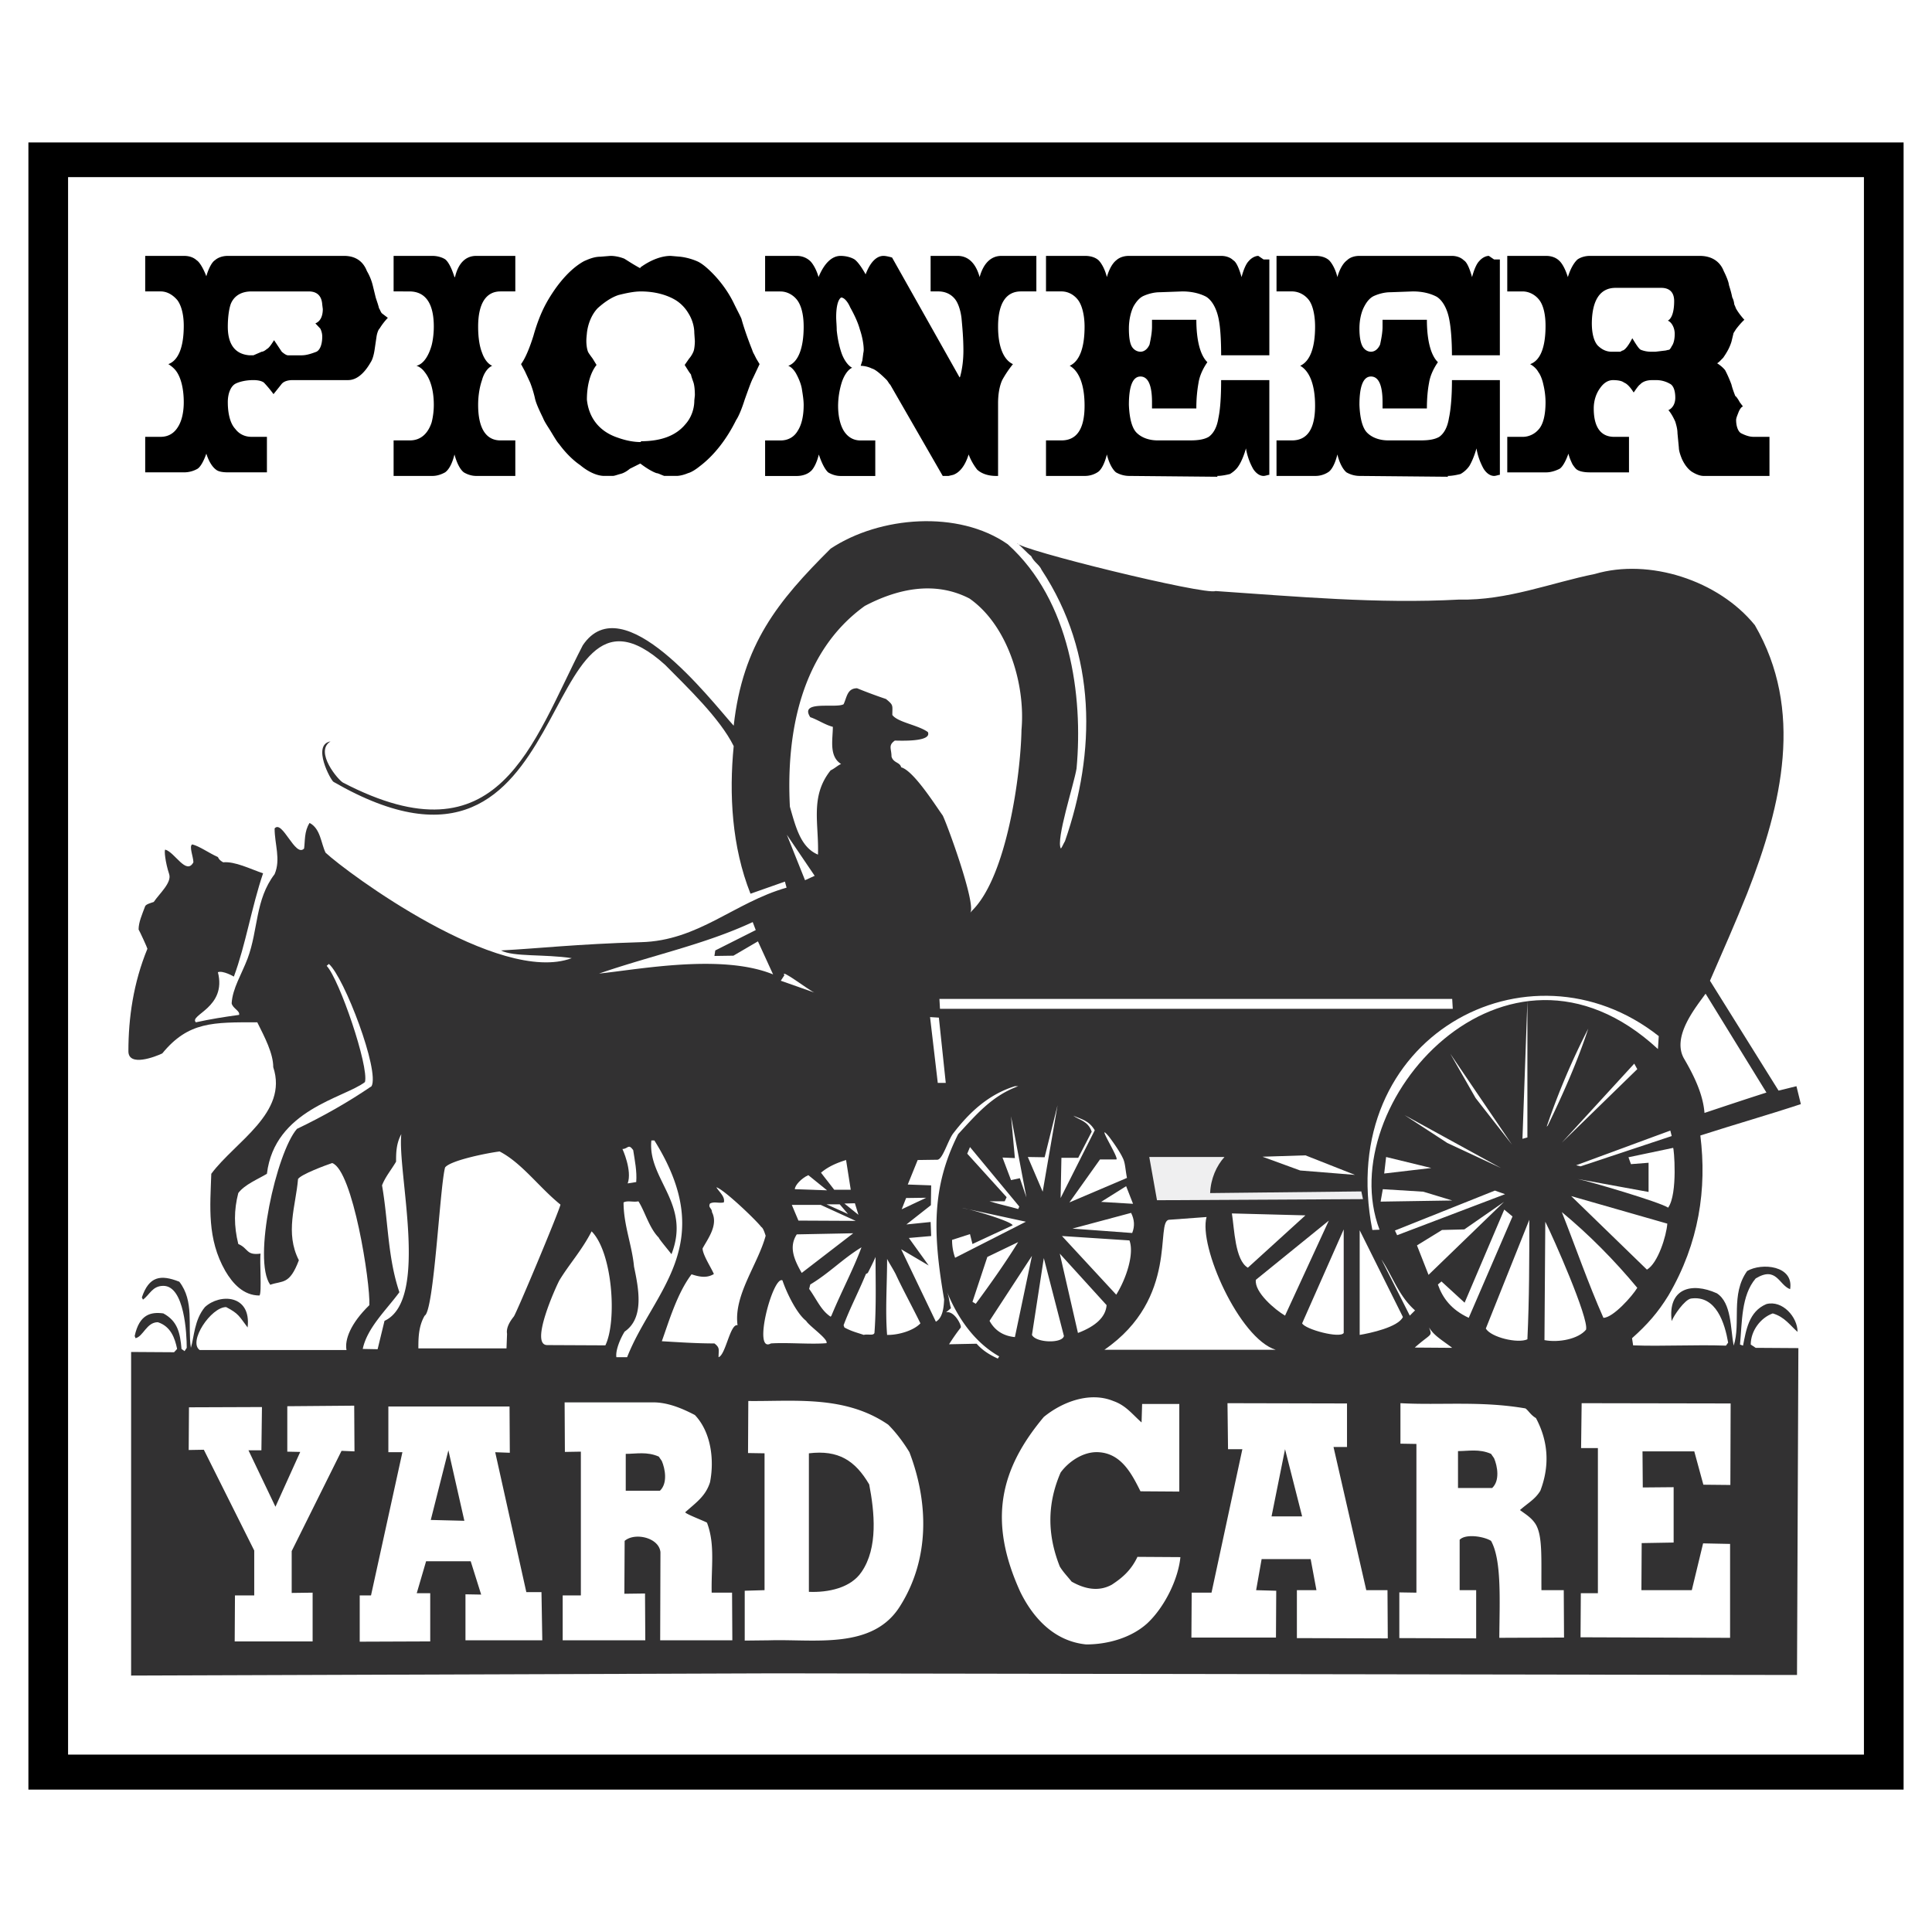
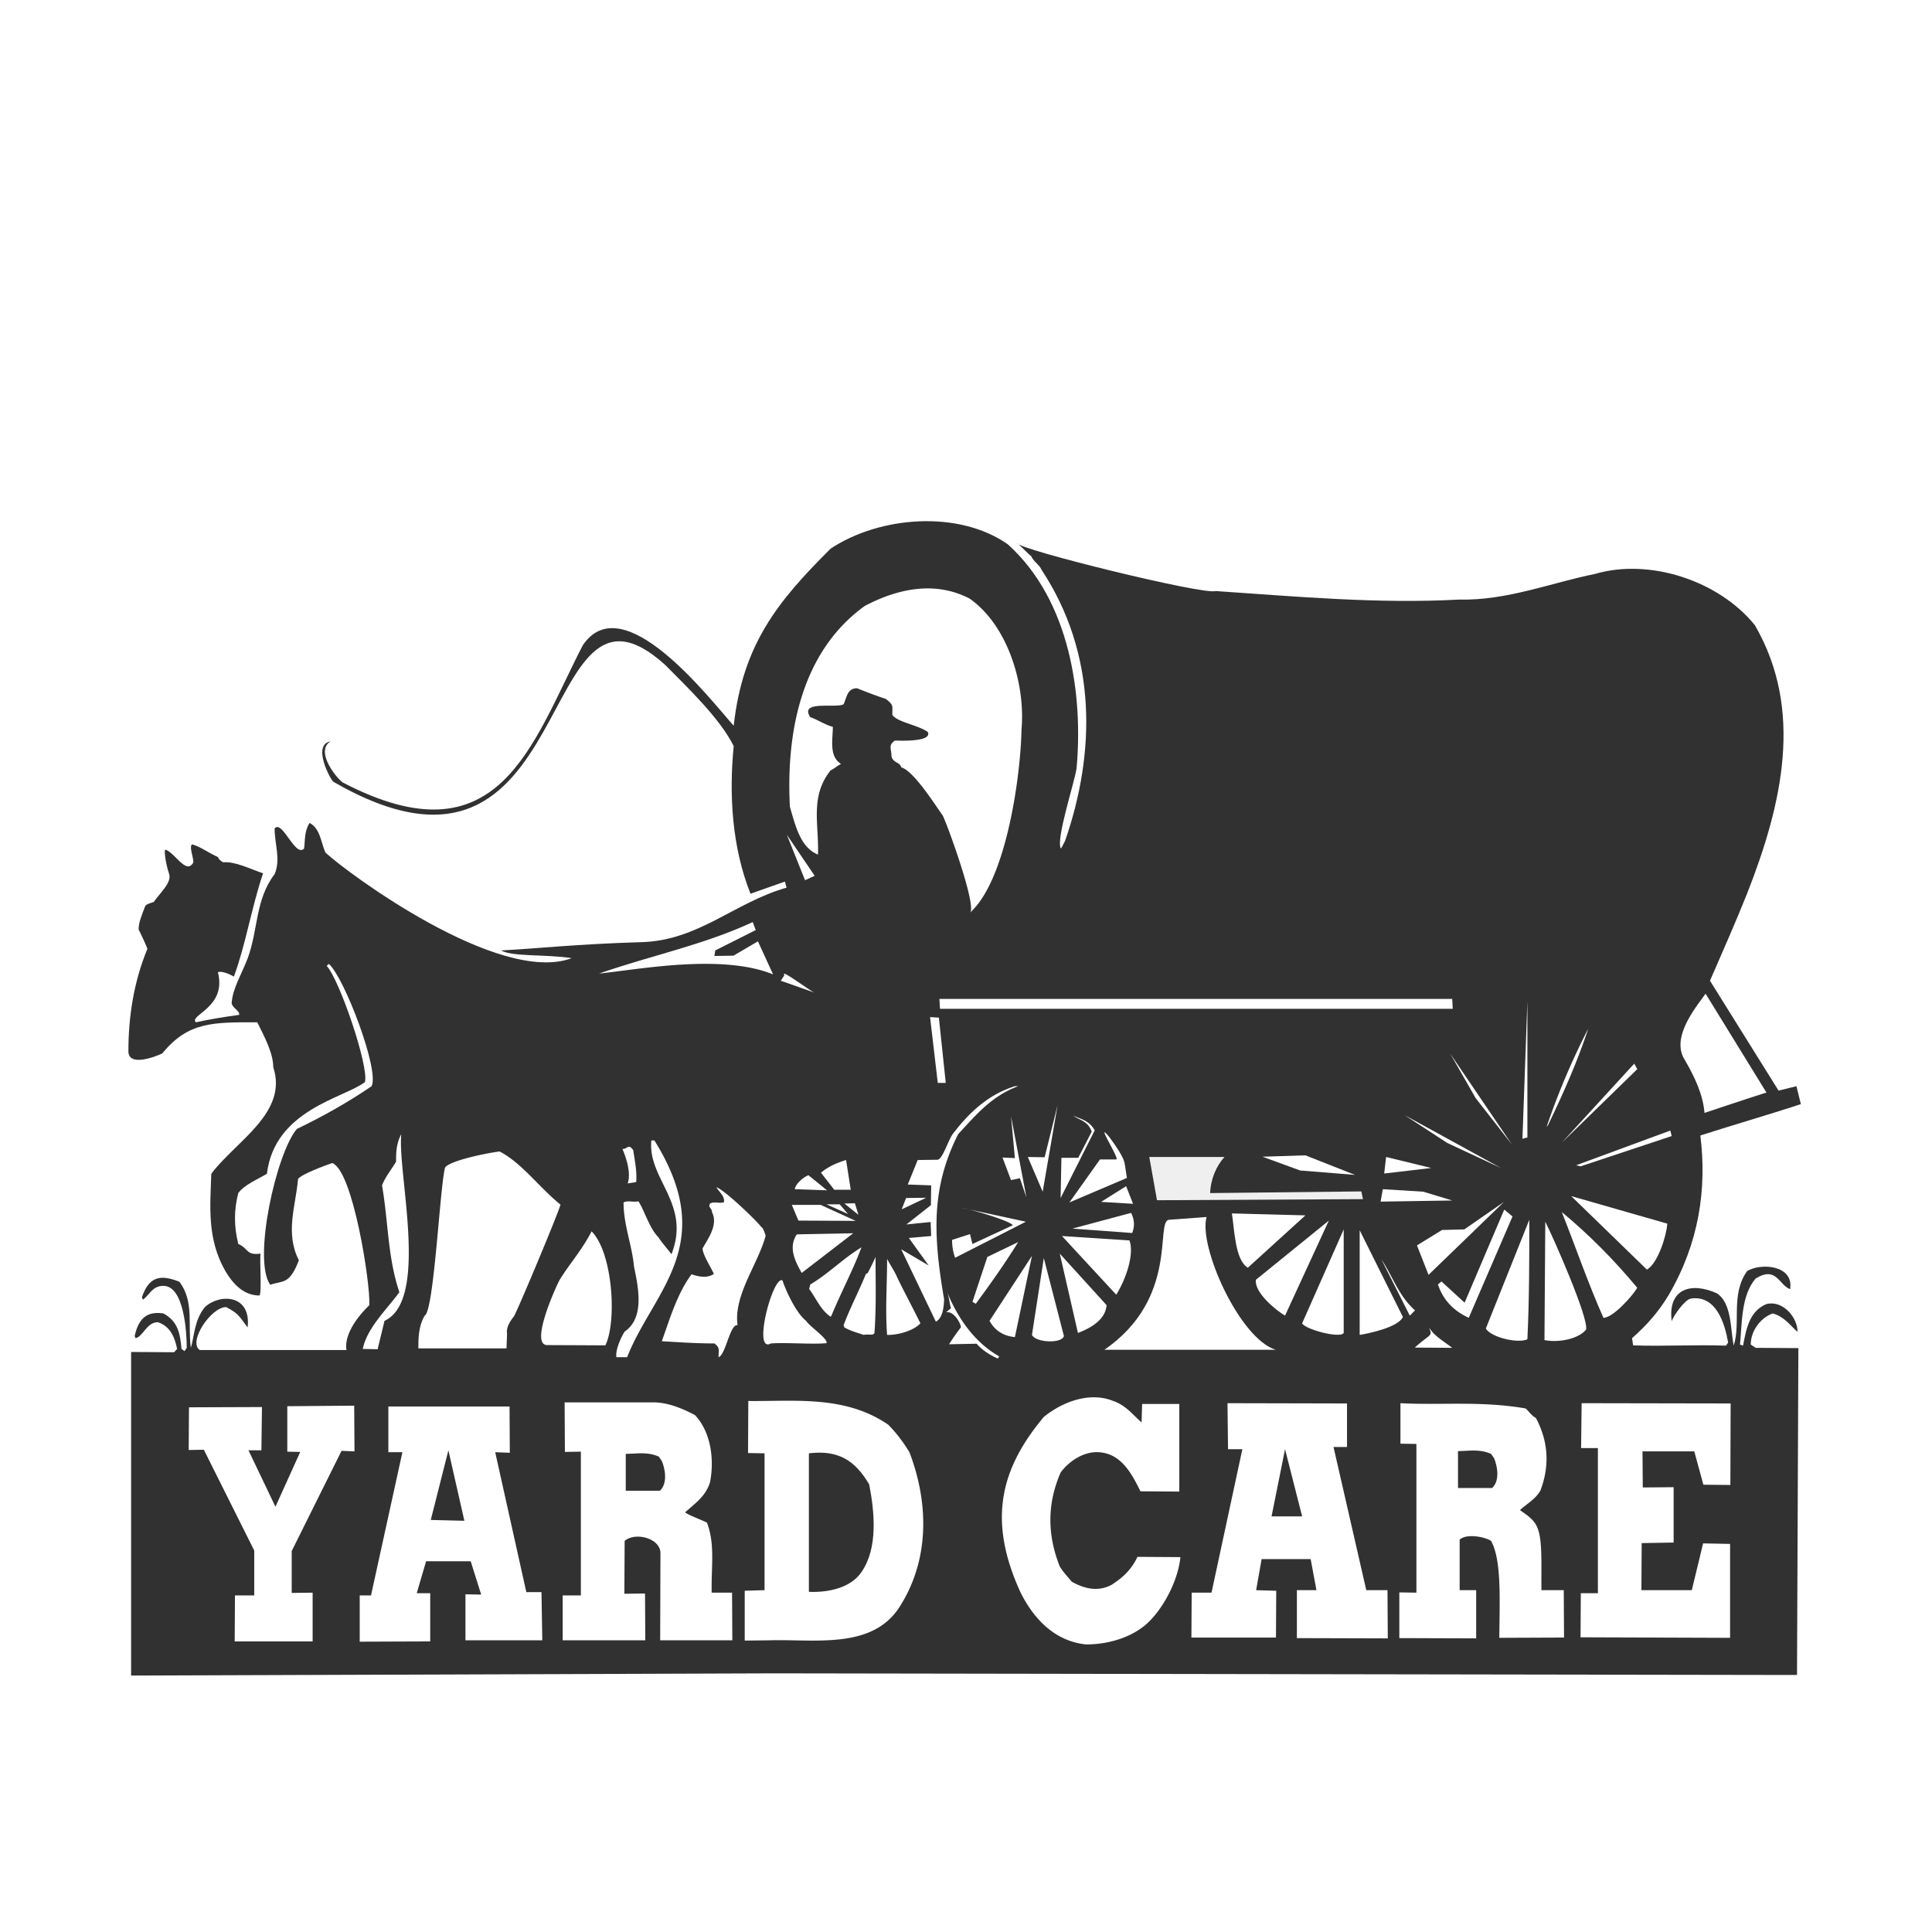
<svg xmlns="http://www.w3.org/2000/svg" width="2500" height="2500" viewBox="0 0 192.756 192.756">
  <g fill-rule="evenodd" clip-rule="evenodd">
    <path fill="#fff" d="M0 0h192.756v192.756H0V0z" />
-     <path d="M2.834 178.547h187.088V14.21H2.834v164.337z" />
    <path fill="#fff" d="M6.792 175.057h179.173V17.672H6.792v157.385z" />
    <path d="M33.279 78.01c-.275-.138-2.198-3.709-.303-4.039-1.648 1.017.797 3.901 1.264 4.121 15.606 8.105 18.821-3.874 23.904-13.71 4.012-5.962 12.667 5.358 15.057 8.023.907-8.133 4.396-12.419 9.672-17.667 4.891-3.242 12.749-3.875 17.667-.439 6.264 5.632 7.527 15.139 6.869 22.365-.248 1.566-2.088 7.116-1.566 7.996.109-.11.221-.412.412-.742 3.078-8.848 3.215-18.656-2.336-27.064-.219-.522-.742-.742-1.043-1.374-.439-.33-.881-.879-1.402-1.292.082.632 18.768 5.221 19.811 4.781 8.078.549 16.184 1.291 24.289.852 4.781.11 9.178-1.676 13.547-2.556 5.412-1.593 12.336.632 15.963 5.111 4.891 8.435 2.748 17.805-.77 26.762-1.154 2.885-2.418 5.743-3.709 8.71l6.842 10.963 1.785-.439.439 1.787c-3.324 1.098-6.621 2.033-10.027 3.131.658 5.303-.111 10.717-3.188 15.965-1.045 1.703-2.115 2.912-3.627 4.258l.109.715c2.967.109 6.182-.082 9.26.027l.219-.303c-.328-1.895-1.18-4.752-3.709-4.395-.631.109-1.73 1.703-1.922 2.252-.412-3.242 1.949-3.93 4.506-2.775 1.482.963 1.346 3.518 1.676 5.221.742-2.225-.33-5.111 1.346-7.445 1.457-.852 4.672-.551 4.287 1.812-1.127-.412-1.348-2.336-3.436-1.07-1.455 1.703-1.346 4.367-1.566 6.594l.303.109c.303-1.484.551-3.406 2.336-4.148 1.594-.412 3.105 1.291 3.105 2.775-.742-.633-1.266-1.484-2.473-1.842-1.238.439-2.199 1.76-2.199 3.105l.494.33 4.26.027-.137 32.613-101.938-.164-64.268.221v-32.285l4.286.027.303-.33c-.22-1.072-.632-2.254-1.924-2.666-1.126 0-1.456 1.43-2.226 1.594l-.083-.219c.467-2.172 1.621-2.418 2.858-2.254 1.429.77 1.676 1.951 1.813 3.545l.303.221.219-.33c0-1.375-.219-6.184-2.335-6.184-1.099 0-1.347.881-2.033 1.375l-.11-.221c.715-2.115 1.869-2.307 3.737-1.566 1.511 1.951.824 4.396 1.154 6.596.33-1.072.33-2.775 1.401-4.066 1.484-1.375 4.644-1.266 4.259 2.033-.852-1.127-.879-1.375-2.143-2.033-1.512 0-3.819 3.461-2.638 4.285H34.57c-.192-1.016.385-2.637 2.281-4.479.11-2.225-1.649-13.463-3.709-14.178-.659.221-3.105 1.127-3.407 1.594-.22 2.666-1.319 5.357.083 8.105-.935 2.473-1.594 2.006-2.858 2.445-1.786-2.5.632-13.217 2.665-15.551 2.638-1.264 5.111-2.666 7.446-4.26.824-1.539-2.72-10.854-4.259-12.199l-.22.192c1.264 1.347 4.231 10.028 3.819 11.595-2.061 1.594-9.012 2.748-9.781 9.15-.852.521-2.226 1.07-2.857 1.924-.44 1.703-.44 3.297 0 5.082 1.044.439.742 1.154 2.225.961-.11.66.138 3.93-.11 4.178-1.593 0-2.665-1.182-3.407-2.445-1.841-3.215-1.511-6.43-1.401-9.699 2.39-3.215 7.693-6.072 6.182-10.635 0-1.373-.852-2.994-1.594-4.479-4.396 0-6.869-.082-9.479 3.105-.687.33-3.379 1.373-3.379-.219 0-3.326.495-6.814 1.896-10.222 0-.082-.77-1.758-.879-1.923 0-.714.33-1.456.66-2.335.109-.192.522-.302.852-.412.577-.852 1.813-1.923 1.539-2.775-.385-1.154-.522-2.445-.385-2.445.961.274 2.088 2.583 2.802 1.264 0-.522-.467-1.648-.11-1.786.742.192 1.594.824 2.555 1.264.11.22.193.33.522.522 1.182-.11 2.693.66 3.984 1.099-1.154 3.407-1.731 7.116-2.913 10.303 0 0-1.072-.631-1.594-.439.907 3.545-2.912 4.26-2.198 5 1.511-.328 2.72-.521 4.313-.74.11-.412-.632-.633-.742-1.154.083-1.484.989-2.885 1.594-4.479 1.071-2.885.742-5.853 2.692-8.408.632-1.483 0-2.967 0-4.561.77-.907 2.061 2.939 2.94 2.006.109-.742 0-1.704.549-2.556 1.099.577 1.126 2.006 1.594 2.968 2.115 1.978 17.31 13.243 24.563 10.523-2.72-.412-5.825-.11-7.061-.769 3.709-.192 7.473-.632 13.958-.824 5.742-.138 9.314-3.957 14.535-5.44l-.165-.604-3.434 1.209c-1.869-4.699-2.144-9.946-1.676-14.728-1.374-2.775-4.644-5.88-6.841-8.105-13.161-11.899-8.298 25.964-33.081 11.676z" fill="#323132" />
    <path d="M61.497 135.408c-.11-.715.44-1.951.825-2.555 2.005-1.375 1.374-4.369.934-6.484-.192-2.117-1.044-4.15-1.044-6.402.412-.221.961 0 1.483-.111.632.963 1.072 2.666 2.033 3.627 0 .111 1.044 1.348 1.264 1.65 1.978-5.057-2.391-7.475-2.006-11.348h.302c6.512 10.412-.137 15.029-2.72 21.623h-1.071zM41.741 134.529c0-.963 0-2.199.632-3.27.935-.467 1.511-12.887 2.034-14.783.549-.715 4.286-1.455 5.44-1.594 2.226 1.154 3.929 3.572 6.073 5.303-.22.879-4.507 11.102-4.671 11.184-.33.412-.769 1.072-.66 1.703l-.055 1.457h-8.793zM77.131 97.217c-5.111-2.089-13.381-.496-17.365-.084 5.331-1.84 10.496-2.884 15.332-5.137l.303.797-4.039 2.033-.083.55 1.896-.028 2.445-1.429 1.511 3.298zM96.804 91.062c.604-.852-2.28-8.765-2.748-9.699-.769-1.072-2.912-4.479-4.149-4.809-.11-.522-.769-.412-.961-1.072 0-.796-.357-1.099.33-1.593.467 0 3.737.165 3.297-.852-.989-.714-2.995-.961-3.545-1.703 0-.989.138-.962-.632-1.594a48.945 48.945 0 0 1-2.885-1.072c-.989 0-1.017.907-1.346 1.594-.77.439-4.452-.44-3.325 1.292.742.247 1.483.769 2.253.962 0 1.236-.412 2.939.824 3.709-.302.11-.632.439-1.044.632-2.088 2.61-1.154 5.331-1.264 8.408-1.704-.714-2.198-2.665-2.802-4.781-.385-7.336 1.099-15.442 7.474-20.03 3.187-1.676 6.924-2.555 10.44-.742 3.82 2.665 5.605 8.545 5.193 13.106-.082 4.479-1.455 14.562-4.891 17.997l-.219.247zM36.191 134.584c.44-2.115 2.391-3.93 3.655-5.66-1.182-3.518-1.099-7.033-1.731-10.66.329-.852.879-1.484 1.401-2.363 0-.824 0-1.787.522-2.748-.412 3.818 2.83 16.541-1.676 18.629l-.687 2.83-1.484-.028zM78.065 127.742c.412 1.236 1.429 3.324 2.363 4.039.274.494 2.226 1.814 2.033 2.227-1.511.137-3.957-.084-5.55.027-1.869 1.043.192-6.787 1.154-6.293zM55.809 127.742c.962-1.594 2.226-2.967 3.215-4.891 2.088 2.088 2.556 8.93 1.374 11.375l-5.798-.027c-1.786 0 .879-5.851 1.209-6.457zM86.17 133.184c-.522-.193-1.182-.33-1.923-.742l-.082-.221c.632-1.703 1.483-3.297 2.225-5.111l.193-.11c.22-.439.55-1.07.77-1.594 0 2.445.083 5.002-.11 7.584-.111.303-.66.082-1.073.194zM88.506 133.184c-.192-2.447 0-5.029 0-7.584.22.439.521.879.852 1.51.632 1.375 1.621 3.188 2.473 4.92-.659.713-2.143 1.154-3.215 1.154h-.11zM82.874 131.369c-.962-.633-1.374-1.703-2.144-2.775l.11-.439c1.923-1.154 3.215-2.555 5.11-3.709-.824 2.225-2.033 4.479-2.995 6.814l-.081.109zM89.907 124.637l2.748 1.621-1.978-2.746 2.226-.193-.055-1.4-2.417.246 2.445-1.924.027-1.977-2.335-.084.989-2.445 1.951-.027c.549 0 1.071-1.979 1.621-2.664 1.484-1.924 3.38-3.82 6.128-4.672h.328c-2.637.963-4.203 2.857-5.989 4.781-2.666 5.303-2.528 9.918-1.401 16.486-.028.686-.11 1.84-.824 2.225l-3.464-7.227zM79.494 123.154l5.633-.111L79.988 127c-.741-1.291-1.319-2.582-.494-3.846zM79.659 121.779L79 120.213h2.884l3.49 1.594-5.715-.028zM83.231 118.703c-.44-.578-.88-1.127-1.319-1.703.742-.633 1.621-.99 2.5-1.266l.467 2.969h-1.648zM71.69 135.408c0-.742.165-.934-.412-1.373-1.731 0-3.434-.111-5.248-.221.687-1.896 1.511-4.754 2.967-6.676.742.246 1.512.412 2.226-.029-.22-.549-1.126-1.922-1.126-2.555.522-.961 1.593-2.336.934-3.627 0-.412-.412-.439-.192-.852.439-.221.852 0 1.374-.109.165-.549-.439-1.018-.742-1.512.77.221 3.957 3.27 4.479 3.957.192.109.33.549.44.879-.77 2.857-3.215 5.936-2.803 8.93-.743-.191-1.182 2.968-1.897 3.188zM102.959 133.184l1.182-7.666 2.006 7.775c-.167.769-2.803.686-3.188-.109zM101.256 133.402c-1.154-.109-2.006-.66-2.529-1.621l4.232-6.484-1.703 8.105zM97.023 129.885l1.484-4.479 3.076-1.482c-1.236 2.006-2.746 4.148-4.23 6.154l-.33-.193zM105.953 123.318l6.732.439c.494 1.318-.303 3.793-1.318 5.414l-5.414-5.853z" fill="#fff" />
    <path d="M95.292 125.488a5.183 5.183 0 0 1-.302-1.785l1.786-.576.247.988 4.012-1.869c-.191-.439-4.369-1.648-5.028-1.73l6.346 1.375-7.061 3.597zM111.998 115.488c.275.521.248 1.016.439 2.033l-5.742 2.445 3.051-4.287h1.621c.383 0-2.09-3.846-.797-2.363.11.112 1.098 1.457 1.428 2.172z" fill="#fff" />
    <path d="M114.664 115.434h7.5c-.797.879-1.373 2.17-1.428 3.6l15.084-.166.164.77-20.551.109-.769-4.313z" fill="#efeff0" />
    <path fill="#fff" d="M102.547 115.434l1.676.027 1.291-5.193-1.485 8.627-1.482-3.461zM105.898 115.516h1.676l1.348-2.611c-.385-1.098-1.266-1.152-1.842-1.594.797.357 1.566.469 2.143 1.457l-3.406 6.76.081-4.012zM62.624 118.07c.467-1.291-.522-3.434-.522-3.434.55 0 .577-.578 1.072.109.165 1.072.385 2.115.302 3.188l-.852.137zM102.408 119.473l-.658-1.924-.879.191-.851-2.252 1.236.055-.385-4.176 1.537 8.106zM112.355 118.346l.688 1.758-3.188-.192 2.5-1.566zM79.301 118.646c0-.383.66-1.098 1.347-1.4l1.868 1.512-3.215-.112zM84.604 121.121l-2.143-.963h1.319l.824.963zM90.402 119.527l2.006-.027-2.446 1.152.44-1.125zM84.247 120.076l1.045-.027.356 1.154-1.401-1.127zM112.85 121.01c.33.66.385 1.32.109 2.006l-5.961-.439 5.852-1.567zM93.562 108.041l-.77-6.566.88.054.687 6.512h-.797zM93.782 100.65l-.055-.988h51.16l.056.988H93.782zM77.9 97.848l.357-.549c-.467-.742 2.418 1.484 2.995 1.73L77.9 97.848zM148.24 132.551l4.34-10.854c0 3.902 0 7.859-.191 11.926-.961.439-3.627-.193-4.149-1.072zM154.092 133.705l.082-11.814c.742 1.455 4.369 9.643 4.066 10.77-.767.935-2.719 1.318-4.148 1.044zM110.186 134.666c7.5-5.166 5.027-12.859 6.457-12.969l3.736-.275c-.824 2.914 3.27 12.117 6.896 13.244h-17.089zM129.914 132.029l4.148-9.371v10.332c-.357.576-3.847-.357-4.148-.961zM135.656 133.184v-10.441l4.312 8.654c-.466 1.017-3.296 1.621-4.312 1.787zM107.547 132.99l-1.812-7.914 4.67 5.139c-.083 1.154-1.044 2.088-2.858 2.775zM143.459 128.154l.357-.303 2.309 2.117 3.955-9.287.824.686-4.367 10.111c-1.732-.796-2.611-1.978-3.078-3.324zM159.973 131.479c-1.512-3.406-2.803-7.143-4.15-10.551 2.693 2.227 5.248 4.809 7.529 7.557-.467.796-2.418 2.994-3.379 2.994zM128.209 131.26c-.988-.578-3.076-2.336-2.912-3.572l7.281-5.908-4.369 9.48zM164.314 126.67l-7.557-7.336 9.59 2.748c-.083 1.209-.935 3.957-2.033 4.588zM122.906 121.064l7.336.193-5.742 5.221c-1.291-.742-1.346-3.902-1.594-5.414z" />
-     <path d="M136.92 122.715l.715-.029c-4.754-12.557 12.584-32.091 27.777-18.023l.082-1.291c-12.941-10.223-32.367.054-28.574 19.343zM101.584 120.625c-.824-.246-1.785-.439-2.857-.77h1.512l.193-.412-3.93-4.34.275-.66 4.919 5.936-.112.246zM166.43 120.488c-.797-.549-7.887-2.637-9.014-2.857l7.062 1.291v-2.912l-1.758.137-.248-.686 4.451-.936c.083-.109.495 4.59-.493 5.963zM139.393 123.236l-.221-.466 9.974-3.985 1.016.358-10.769 4.093z" fill="#fff" />
    <path fill="#fff" d="M137.963 118.646l4.039.249 2.885.878-7.143.112.219-1.239zM138.293 115.434l4.506 1.097-4.697.551.191-1.648zM141.15 134.447c1.676-1.484 1.76-1.072 1.43-2.006.494.824 1.264 1.236 2.307 2.033l-3.737-.027zM140.656 131.26l-2.83-5.605c1.127 1.676 1.703 3.627 3.352 5.082l-.522.523zM144.393 114.031l-4.258-2.775 9.615 5.275-5.357-2.5zM147.223 109.553l-2.528-4.424 6.155 9.068-3.627-4.644zM157.691 116.367l-.439-.109 9.396-3.463.139.549-9.096 3.023zM163.049 106.119l.303.549-7.53 7.336 7.227-7.885zM154.312 112.41a71.837 71.837 0 0 1 4.148-9.781c-1.045 3.188-2.445 6.375-4.039 9.672l-.109.109zM170.057 111.037c-.139-1.787-.963-3.572-2.006-5.359-1.348-2.225 1.182-5.219 2.115-6.539l6.072 9.865c-2.06.658-4.121 1.346-6.181 2.033zM80.318 87.819l-1.814-4.533 2.776 4.093-.962.44zM99.551 135.545c-.77-.357-1.482-.77-2.115-1.482l-2.748.055c.33-.521.742-1.127 1.154-1.648.165-.139-.604-1.732-1.456-1.539l.494-.412c-.165-.521-.165-1.072-.412-1.676 1.044 2.609 2.748 5.082 5.221 6.484l-.138.218zM142.525 127.193l-1.154-2.941 2.5-1.537 2.225-.057 3.957-2.746-7.528 7.281zM129.721 116.779l-3.764-1.373 4.285-.138 4.946 1.951-5.467-.44zM151.895 113.619l.494-13.738v13.601l-.494.137zM108.371 164.066c-3.049-.303-5.193-2.445-6.566-5.221-3.242-7.09-2.061-12.227 2.336-17.475 1.812-1.484 4.561-2.557 6.924-1.594 1.264.439 1.867 1.291 2.83 2.143l.055-1.842h3.709v8.738l-3.873-.027c-.854-1.703-1.896-3.791-4.205-3.902-1.512-.082-2.994.963-3.764 2.033-1.346 3.105-1.346 6.184-.082 9.371.33.549.742.961 1.182 1.51 1.264.715 2.664 1.045 4.012.303.961-.633 1.895-1.373 2.555-2.775l4.285.027c-.219 2.227-1.594 5.002-3.297 6.596-1.595 1.455-3.956 2.115-6.101 2.115zM23.442 159.176h1.923v-4.479l-5.028-10.056-1.511.027.028-4.26 7.281-.027-.055 4.314h-1.291l2.692 5.633 2.473-5.469-1.291-.027v-4.533l6.676-.055.028 4.561-1.292-.055-4.973 10.002v4.176l2.088-.028v4.864h-7.775l.027-4.588zM35.889 163.791v-4.615h1.126l3.133-14.289h-1.401v-4.561h12.089l.028 4.617-1.457-.056 3.105 13.959h1.511l.082 4.808H46.44v-4.59l1.566.028-1.044-3.324h-4.451l-.934 3.187h1.346v4.809l-7.034.027zM56.139 163.654v-4.479h1.814v-14.344l-1.594.027-.027-4.945h8.82c1.456 0 2.857.576 4.176 1.264 1.621 1.703 1.951 4.479 1.511 6.705-.44 1.4-1.401 2.033-2.473 2.994 0 .166 2.061.936 2.171 1.045.824 2.17.412 4.396.467 6.979h2.034l.027 4.754h-7.199l.027-8.793c-.138-1.455-2.556-2.006-3.572-1.127l-.028 5.275 2.061-.027.027 4.672h-8.242zM76.774 163.654l-2.473.027v-4.973l1.978-.057v-13.654l-1.648-.027.028-5.193c4.533.055 9.644-.605 13.958 2.363.742.74 1.484 1.703 2.116 2.746 1.923 5.029 2.033 10.662-.935 15.359-2.721 4.37-8.518 3.271-13.024 3.409zM118.867 163.379l.028-4.479h1.978l3.078-14.314h-1.43l-.054-4.59 11.924.027v4.342h-1.346l3.269 14.287h2.116l.029 4.809-9.068-.027v-4.782h1.951l-.578-3.103h-4.891l-.549 3.103 2.006.057-.027 4.67h-8.436zM139.611 163.434v-4.561l1.705.027v-14.838l-1.594-.027v-4.039c3.984.221 8.023-.246 12.473.523.303.219.523.658 1.045.961 1.264 2.363 1.373 4.809.439 7.254-.521.852-1.182 1.182-2.033 1.924.549.412 1.127.742 1.539 1.373.742 1.154.576 3.434.604 6.621h2.227l.027 4.727-6.457.027c.027-3.736.248-7.748-.824-9.672-.688-.439-2.527-.742-3.133-.109v5.027h1.648v4.809l-7.666-.027zM157.691 163.352l.028-4.397h1.703v-14.48h-1.676l.055-4.479 14.865.027-.027 8.133-2.694-.027-.906-3.324h-5.166l.027 3.599 3.079-.027v5.523l-3.188.055-.027 4.697h5.027l1.127-4.67 2.693.055v9.369l-14.92-.054z" />
    <path d="M80.703 158.818v-13.82c2.94-.357 4.616.713 6.018 3.104.522 2.721.907 6.32-.77 8.738-1.072 1.594-3.325 2.06-5.248 1.978zM42.978 151.646l1.758-6.951 1.594 7.034-3.352-.083zM128.209 144.586l1.705 6.703h-3.051l1.346-6.703zM62.431 148.734v-3.682c1.044 0 2.115-.248 3.297.273l.302.441c.33.768.604 2.225-.192 2.967h-3.407v.001zM145.465 148.459v-3.682c1.043 0 2.115-.246 3.297.275l.303.439c.33.77.604 2.225-.193 2.967h-3.407v.001z" fill="#323132" />
-     <path d="M22.728 32.592c0 1.786.742 2.748 2.17 2.857h.385l.824-.357c.138 0 .33-.11.522-.274.192-.083.439-.44.714-.879l.769 1.154c.192.165.44.357.632.357h1.346c.522 0 1.044-.192 1.483-.357.385-.192.577-.796.577-1.511 0-.357-.11-.632-.192-.797l-.494-.522c.494-.192.742-.714.742-1.429l-.055-.439c-.055-.879-.522-1.319-1.346-1.319H25.09c-1.017 0-1.731.439-2.061 1.236-.192.521-.301 1.4-.301 2.28zm4.561 6.731a11.81 11.81 0 0 0-.961-1.154c-.22-.165-.604-.247-1.044-.247-.769 0-1.401.165-1.786.357-.467.248-.77.961-.77 1.841 0 1.154.248 2.143.742 2.666.385.521.962.797 1.622.797h1.539v3.544h-3.847c-.577 0-1.017-.082-1.236-.274-.385-.275-.742-.879-.962-1.594-.247.714-.577 1.319-.879 1.511a2.725 2.725 0 0 1-1.346.357h-3.874v-3.544h1.539c.769 0 1.346-.357 1.731-.989.385-.604.577-1.484.577-2.473 0-1.236-.248-2.39-.742-3.078-.192-.274-.522-.549-.797-.714.989-.357 1.539-1.676 1.539-3.819 0-1.154-.248-2.033-.632-2.556-.439-.521-1.016-.879-1.676-.879h-1.539V25.53h3.874c.549 0 .961.165 1.264.44.274.165.659.797.961 1.594.22-.797.577-1.429.852-1.594.302-.275.77-.44 1.292-.44h11.595c1.126 0 1.896.522 2.28 1.512a5.36 5.36 0 0 1 .577 1.401l.302 1.236c.083.274.248.714.33 1.071.11.165.192.44.303.522l.577.439a6.348 6.348 0 0 0-.824 1.071c-.11.083-.248.44-.302.797l-.195 1.321c-.083.549-.22.989-.385 1.236-.659 1.154-1.429 1.786-2.253 1.786h-5.523c-.577 0-.961.165-1.154.439l-.769.962zm18.107-11.677c.33-1.401 1.072-2.116 2.116-2.116h3.901v3.545H49.93c-1.456 0-2.226 1.236-2.226 3.517 0 1.072.137 1.951.385 2.583.247.714.632 1.154 1.017 1.319-.439.192-.824.714-1.017 1.429-.248.714-.385 1.593-.385 2.473 0 2.308.77 3.544 2.226 3.544h1.483v3.544h-3.901c-.522 0-.961-.192-1.236-.357-.357-.274-.687-.879-.934-1.786-.22.907-.55 1.512-.934 1.786-.303.165-.742.357-1.264.357H39.27V43.94h1.621c1.044 0 1.786-.632 2.17-1.786.138-.522.22-1.154.22-1.758 0-1.429-.33-2.556-.907-3.27-.192-.275-.522-.55-.824-.632.687-.165 1.209-.962 1.511-2.034.138-.522.22-1.236.22-1.868 0-2.281-.797-3.517-2.445-3.517H39.27V25.53h3.874c.522 0 1.017.165 1.292.357.302.248.632.879.907 1.759h.053zm18.546 16.376c1.951 0 3.462-.522 4.423-1.676.577-.632.907-1.511.907-2.39l.055-.522c0-.549-.055-1.071-.165-1.346-.082-.248-.192-.522-.22-.714-.055-.082-.192-.247-.302-.439l-.33-.522.439-.632c.22-.247.412-.604.467-.797.055-.165.11-.604.11-.961l-.055-.797c0-.714-.247-1.429-.577-1.951a3.866 3.866 0 0 0-1.264-1.319c-.852-.521-2.061-.879-3.489-.879-.687 0-1.457.165-2.226.357-.769.247-1.511.796-2.088 1.318-.577.605-.962 1.511-1.072 2.473 0 .083-.055.44-.055.797s.055.797.165 1.071c.028.083.22.357.467.687l.385.632c-.632.797-.962 2.033-.962 3.462.193 1.841 1.264 3.188 3.078 3.792.77.275 1.539.439 2.308.439v-.083h.001zm-.055-17.338c1.099-.797 2.17-1.154 3.022-1.154l.962.083a6.072 6.072 0 0 1 1.648.439c.467.192.989.632 1.511 1.154.879.879 1.648 1.95 2.17 3.022.33.687.632 1.237.77 1.566.192.714.577 1.869 1.071 3.105 0 0 .083.274.192.439l.22.439.33.55-.66 1.401c-.192.357-.467 1.154-.824 2.143-.275.88-.604 1.676-.852 2.034-.962 1.951-2.226 3.544-3.6 4.588-.439.357-.879.632-1.209.715-.384.165-.824.274-1.154.274h-1.21c-.33-.11-.604-.274-.77-.274-.467-.165-1.044-.522-1.621-.962l-1.044.522c-.192.165-.577.44-.962.522-.302.083-.577.192-.742.192h-.853c-.659 0-1.538-.357-2.39-1.071-.77-.522-1.539-1.319-2.116-2.116-.192-.192-.495-.714-.879-1.346-.275-.44-.577-.879-.714-1.237-.385-.796-.714-1.483-.824-2.033a11.302 11.302 0 0 0-.467-1.511l-.522-1.127-.385-.714c.413-.55.852-1.594 1.237-2.83.302-1.072.714-2.226 1.291-3.27.193-.357.577-.989 1.017-1.593.852-1.154 1.786-2.061 2.748-2.583.384-.165.961-.439 1.621-.439l1.016-.083c.385 0 .852.083 1.292.248.082 0 .714.467 1.676.989v-.082h.004zm29.73 2.391h-.77V25.53h2.693c1.044 0 1.813.715 2.198 2.116.385-1.401 1.154-2.116 2.17-2.116h3.49v3.545h-1.539c-1.512 0-2.281 1.236-2.281 3.517 0 1.951.523 3.297 1.484 3.737a10.726 10.726 0 0 0-1.072 1.594c-.273.604-.412 1.401-.412 2.308v7.254h-.191c-.879 0-1.512-.274-1.896-.632a5.823 5.823 0 0 1-.851-1.512c-.33 1.072-.852 1.786-1.539 2.034l-.467.11h-.577l-5.248-9.122c-.055 0-.192-.275-.329-.439-.632-.632-1.154-1.072-1.484-1.154a2.696 2.696 0 0 0-1.126-.274l.165-.522.083-.632c0-.083.055-.248.055-.439 0-.522-.137-1.319-.385-2.033-.192-.715-.577-1.511-.961-2.198-.275-.632-.632-.989-.907-.989-.302.192-.495.879-.495 1.951 0 .357.055.879.055 1.319.11 1.072.33 1.869.522 2.391.247.632.632 1.154 1.017 1.346-.385.165-.77.687-1.017 1.401a8.059 8.059 0 0 0-.385 2.391c0 .989.192 1.868.55 2.473.384.632.961.989 1.676.989h1.484v3.544h-3.462c-.522 0-.962-.192-1.237-.357-.302-.274-.632-.879-.934-1.786-.22.907-.577 1.512-.852 1.704-.275.247-.77.439-1.347.439h-3.16v-3.544h1.539c.77 0 1.374-.357 1.731-.989.384-.604.577-1.484.577-2.555 0-.522-.11-1.154-.193-1.676-.11-.549-.357-1.071-.549-1.428-.192-.357-.522-.715-.797-.797.989-.357 1.539-1.759 1.539-3.902 0-1.236-.248-2.116-.632-2.638-.385-.521-1.017-.879-1.676-.879h-1.539v-3.55h3.16c.495 0 .962.165 1.347.522.274.274.632.879.824 1.594.577-1.401 1.346-2.116 2.198-2.116.577 0 1.099.165 1.401.357.33.248.714.797 1.099 1.484.467-1.236 1.099-1.841 1.786-1.841.22 0 .577.083.852.165l6.732 11.953c.055 0 .083-.165.083-.165.192-.714.302-1.594.302-2.5 0-1.236-.109-2.39-.192-3.27-.11-.879-.385-1.594-.714-1.951-.387-.44-.937-.687-1.596-.687zm27.862 18.491l-8.848-.083a2.668 2.668 0 0 1-1.291-.357c-.33-.274-.688-.879-.908-1.786-.191.797-.494 1.429-.824 1.704-.33.247-.824.439-1.346.439h-3.902v-3.544h1.539c1.539 0 2.309-1.154 2.309-3.462 0-2.034-.521-3.435-1.484-3.984.963-.44 1.484-1.759 1.484-3.902 0-1.126-.248-2.116-.633-2.638-.385-.521-.988-.879-1.676-.879h-1.539V25.53h3.902c.576 0 1.045.165 1.346.44.275.275.633.879.824 1.676.221-.797.578-1.401.936-1.676.301-.275.742-.44 1.264-.44h9.203c.496 0 .936.165 1.209.44.303.165.578.797.826 1.676.191-.714.439-1.319.713-1.594.303-.357.688-.522.963-.522l.521.357h.576v9.562h-4.809c0-1.511-.082-2.748-.219-3.462-.193-1.154-.688-2.033-1.291-2.39-.688-.357-1.512-.522-2.363-.522l-2.254.082c-.576 0-1.154.165-1.594.357-.385.165-.713.522-1.016 1.044-.275.549-.467 1.346-.467 2.225 0 .797.082 1.401.273 1.759.193.357.551.549.881.549.383 0 .713-.274.906-.714.137-.632.246-1.236.246-1.786v-.687h4.424c0 2.033.385 3.544 1.1 4.231-.439.632-.77 1.346-.879 2.033a13.956 13.956 0 0 0-.221 2.583h-4.424v-.631c0-1.676-.385-2.555-1.152-2.555-.77 0-1.154.962-1.154 2.83.055 1.401.328 2.391.824 2.83.467.439 1.182.714 2.061.714h3.215c.77 0 1.4-.083 1.867-.357.496-.357.824-.989.963-1.869.191-.879.273-2.198.273-3.791h4.809v9.452c-.137 0-.385.11-.576.11-.385 0-.77-.274-1.045-.714a6.31 6.31 0 0 1-.713-2.033c-.193.714-.496 1.401-.742 1.758-.221.357-.578.632-.852.797-.33.083-.824.192-1.293.192l.058.082zm22.996 0l-8.846-.083a2.676 2.676 0 0 1-1.293-.357c-.328-.274-.686-.879-.906-1.786-.191.797-.494 1.429-.824 1.704-.33.247-.824.439-1.346.439h-3.902v-3.544h1.539c1.539 0 2.309-1.154 2.309-3.462 0-2.034-.523-3.435-1.484-3.984.961-.44 1.484-1.759 1.484-3.902 0-1.126-.221-2.116-.605-2.638-.385-.521-1.016-.879-1.703-.879h-1.539V25.53h3.902c.576 0 1.043.165 1.346.44.275.275.633.879.824 1.676.221-.797.578-1.401.961-1.676.275-.275.715-.44 1.238-.44h9.23c.469 0 .908.165 1.182.44.303.165.578.797.824 1.676.193-.714.439-1.319.715-1.594.303-.357.688-.522.963-.522l.521.357h.576v9.562h-4.781c0-1.511-.109-2.748-.246-3.462-.193-1.154-.688-2.033-1.291-2.39-.688-.357-1.484-.522-2.363-.522l-2.254.082c-.576 0-1.154.165-1.594.357-.385.165-.715.522-.988 1.044-.303.549-.494 1.346-.494 2.225 0 .797.109 1.401.301 1.759.193.357.523.549.852.549.385 0 .715-.274.908-.714.137-.632.246-1.236.246-1.786v-.687h4.424c0 2.033.385 3.544 1.1 4.231-.439.632-.77 1.346-.879 2.033-.139.714-.221 1.594-.221 2.583h-4.424v-.631c0-1.676-.385-2.555-1.154-2.555s-1.152.962-1.152 2.83c.055 1.401.328 2.391.824 2.83.467.439 1.182.714 2.061.714h3.215c.77 0 1.4-.083 1.867-.357.496-.357.824-.989.963-1.869.191-.879.301-2.198.301-3.791h4.781v9.452c-.137 0-.385.11-.576.11-.385 0-.77-.274-1.045-.714a6.357 6.357 0 0 1-.715-2.033c-.191.714-.494 1.401-.713 1.758a2.664 2.664 0 0 1-.879.797c-.33.083-.826.192-1.293.192l.053.082zm14.343-15.304c0 .962.191 1.759.576 2.198.439.44.908.632 1.402.632h.824c.082 0 .219-.11.219-.11.193 0 .496-.33.77-.797.055-.082.139-.247.248-.439.385.632.66 1.072.852 1.154a2.76 2.76 0 0 0 1.018.192h.439l.906-.11c.137 0 .33-.082.439-.082.055 0 .191-.165.275-.357.191-.247.301-.687.301-1.236 0-.604-.301-1.154-.686-1.319.385-.192.631-.879.631-1.95 0-.88-.467-1.319-1.291-1.319h-4.561c-1.539 0-2.363 1.236-2.363 3.627v-.084h.001zm16.129 11.321h1.594v3.901h-6.568c-.385 0-.824-.192-1.209-.439-.385-.275-.713-.715-.961-1.264-.137-.33-.303-.797-.303-1.126l-.137-1.429c0-.439-.137-.879-.219-1.154-.193-.439-.441-.879-.688-1.154.385-.165.688-.604.688-1.236 0-.714-.193-1.237-.551-1.401a2.7 2.7 0 0 0-1.346-.357h-.412c-.551 0-.963.165-1.209.439-.139.082-.385.439-.633.797-.33-.522-.658-.879-.961-.989-.193-.165-.605-.247-1.1-.247-.467 0-.906.247-1.291.796-.385.522-.633 1.237-.633 2.034 0 1.841.688 2.83 2.033 2.83h1.484v3.544h-3.902c-.521 0-1.016-.082-1.291-.274-.137-.083-.33-.357-.439-.522-.137-.274-.33-.714-.412-1.071-.248.714-.576 1.319-.879 1.511-.33.165-.824.357-1.346.357h-3.875v-3.544h1.539c.604 0 1.182-.275 1.566-.715.494-.522.713-1.511.713-2.748a7.72 7.72 0 0 0-.219-1.758c-.109-.522-.303-.989-.494-1.236-.193-.357-.523-.632-.824-.797 1.016-.357 1.537-1.676 1.537-3.819 0-1.154-.219-2.033-.604-2.556-.385-.521-1.018-.879-1.676-.879h-1.539V25.53h3.875c.521 0 .961.165 1.264.44.33.275.658.879.906 1.676.248-.797.576-1.401.961-1.759.275-.192.715-.357 1.236-.357h10.963c1.154 0 2.006.522 2.391 1.512.303.604.496 1.126.523 1.401.109.357.246.797.328 1.236.057.083.166.357.193.632 0 .083.109.248.164.439.193.357.523.797.852 1.154-.191.165-.521.522-.852.962-.109.192-.246.357-.246.439l-.193.797a4.806 4.806 0 0 1-.33.797c-.191.357-.383.632-.494.797l-.191.192c-.082.083-.221.248-.412.357.273.165.604.44.797.688.191.357.439.906.631 1.429.082.357.248.797.385 1.154.055 0 .248.248.439.604 0 0 .139.192.33.439-.137 0-.33.275-.439.55-.137.357-.248.604-.248.797 0 .604.193 1.154.496 1.319.33.165.771.358 1.238.358z" />
  </g>
</svg>